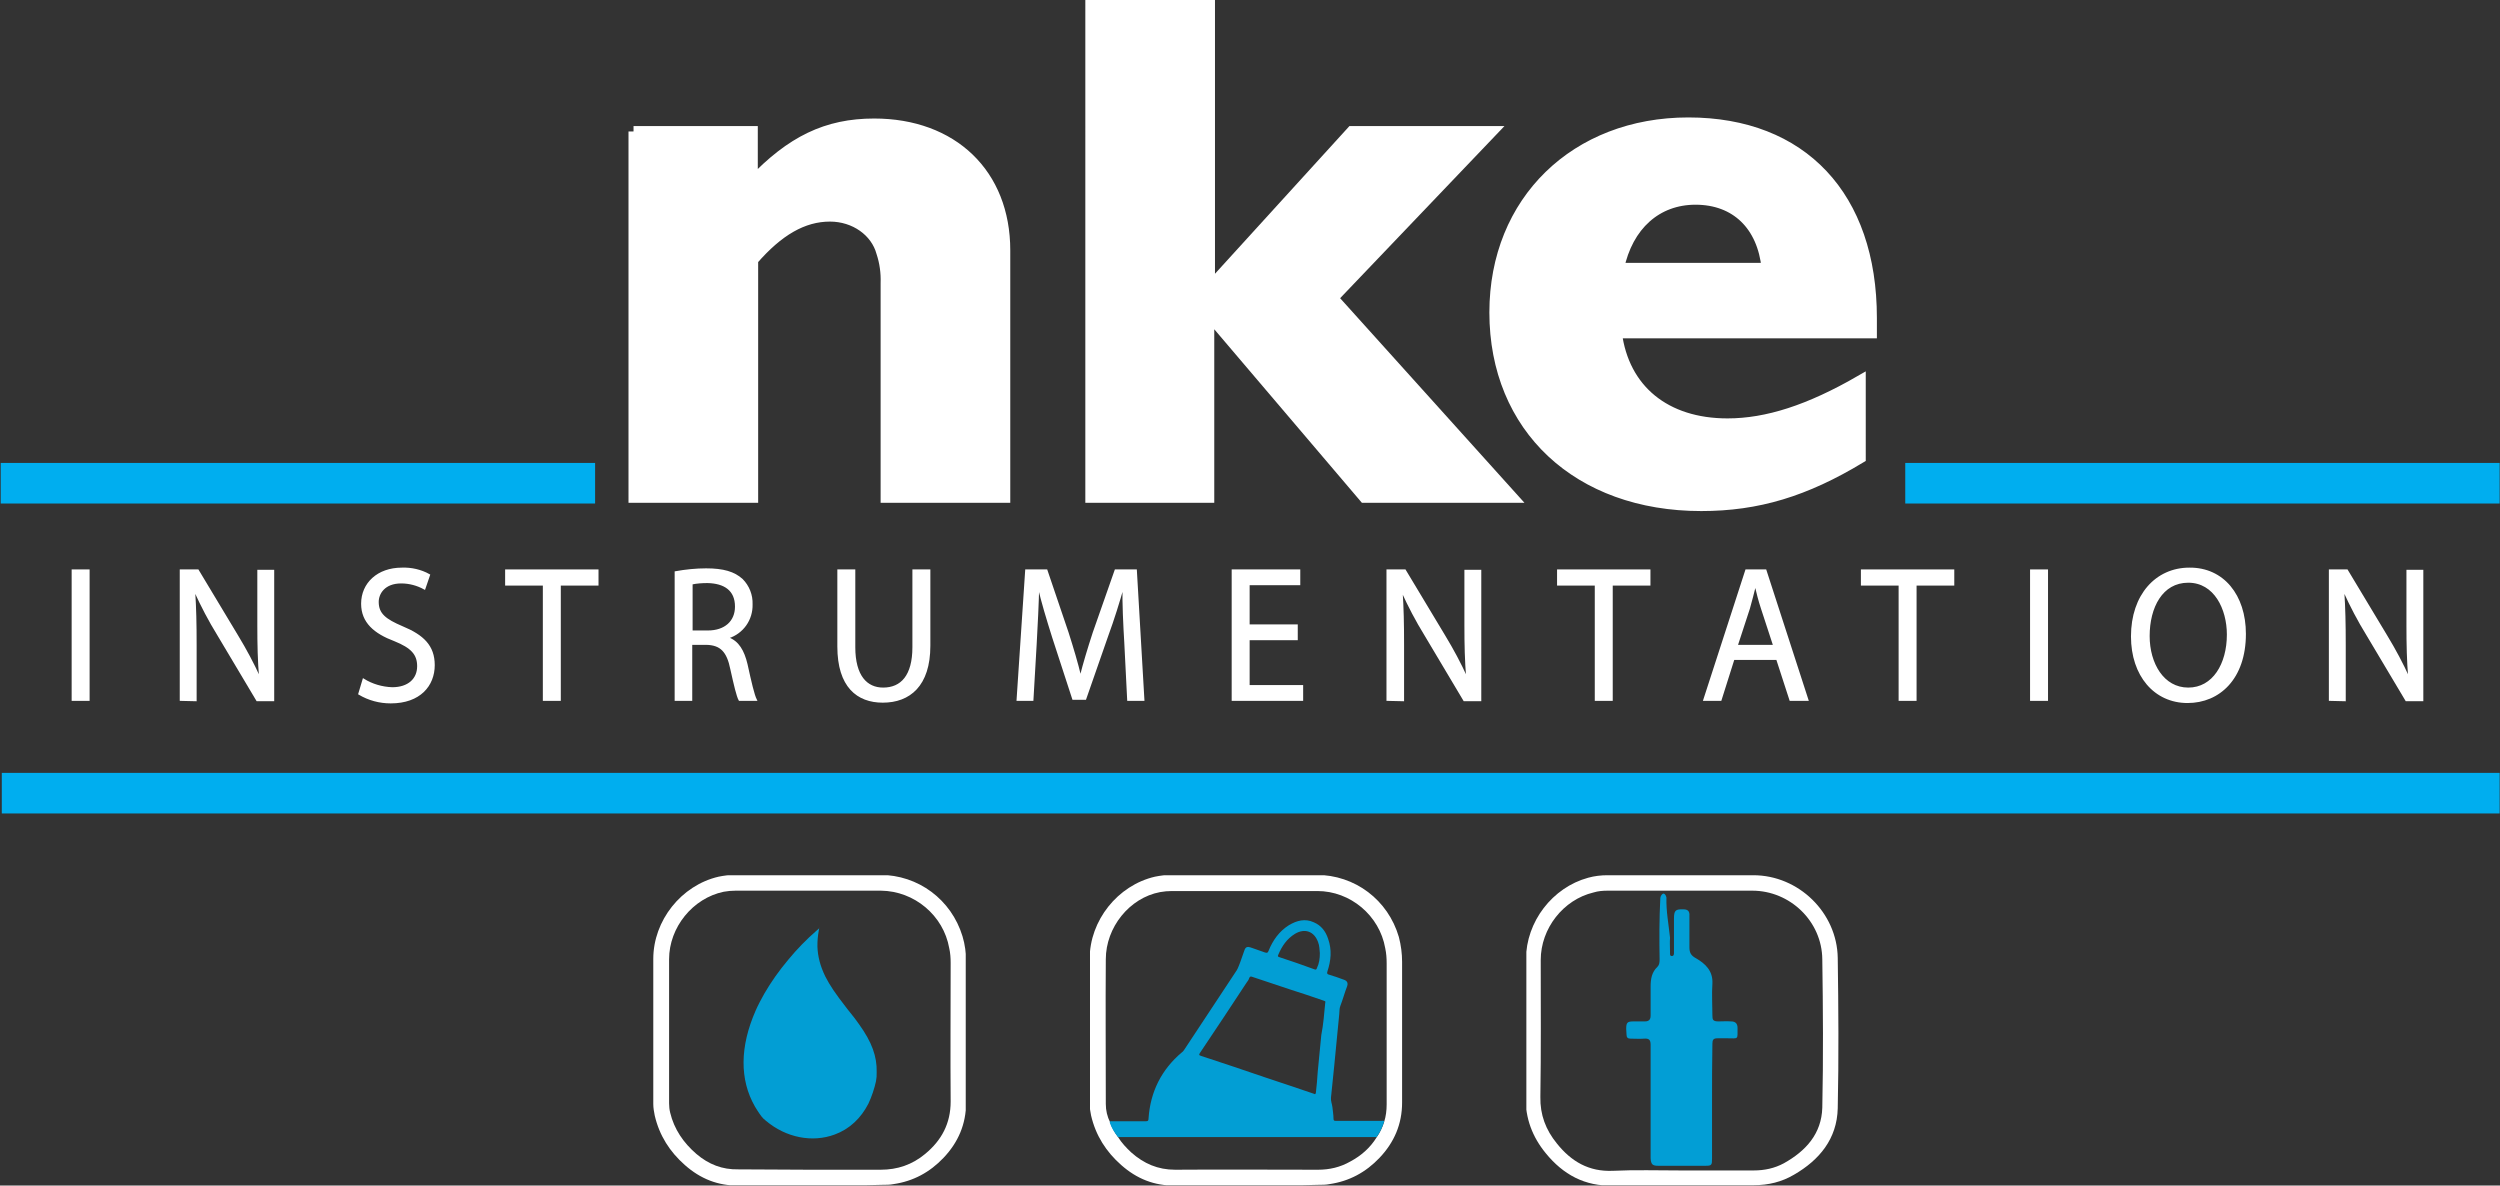
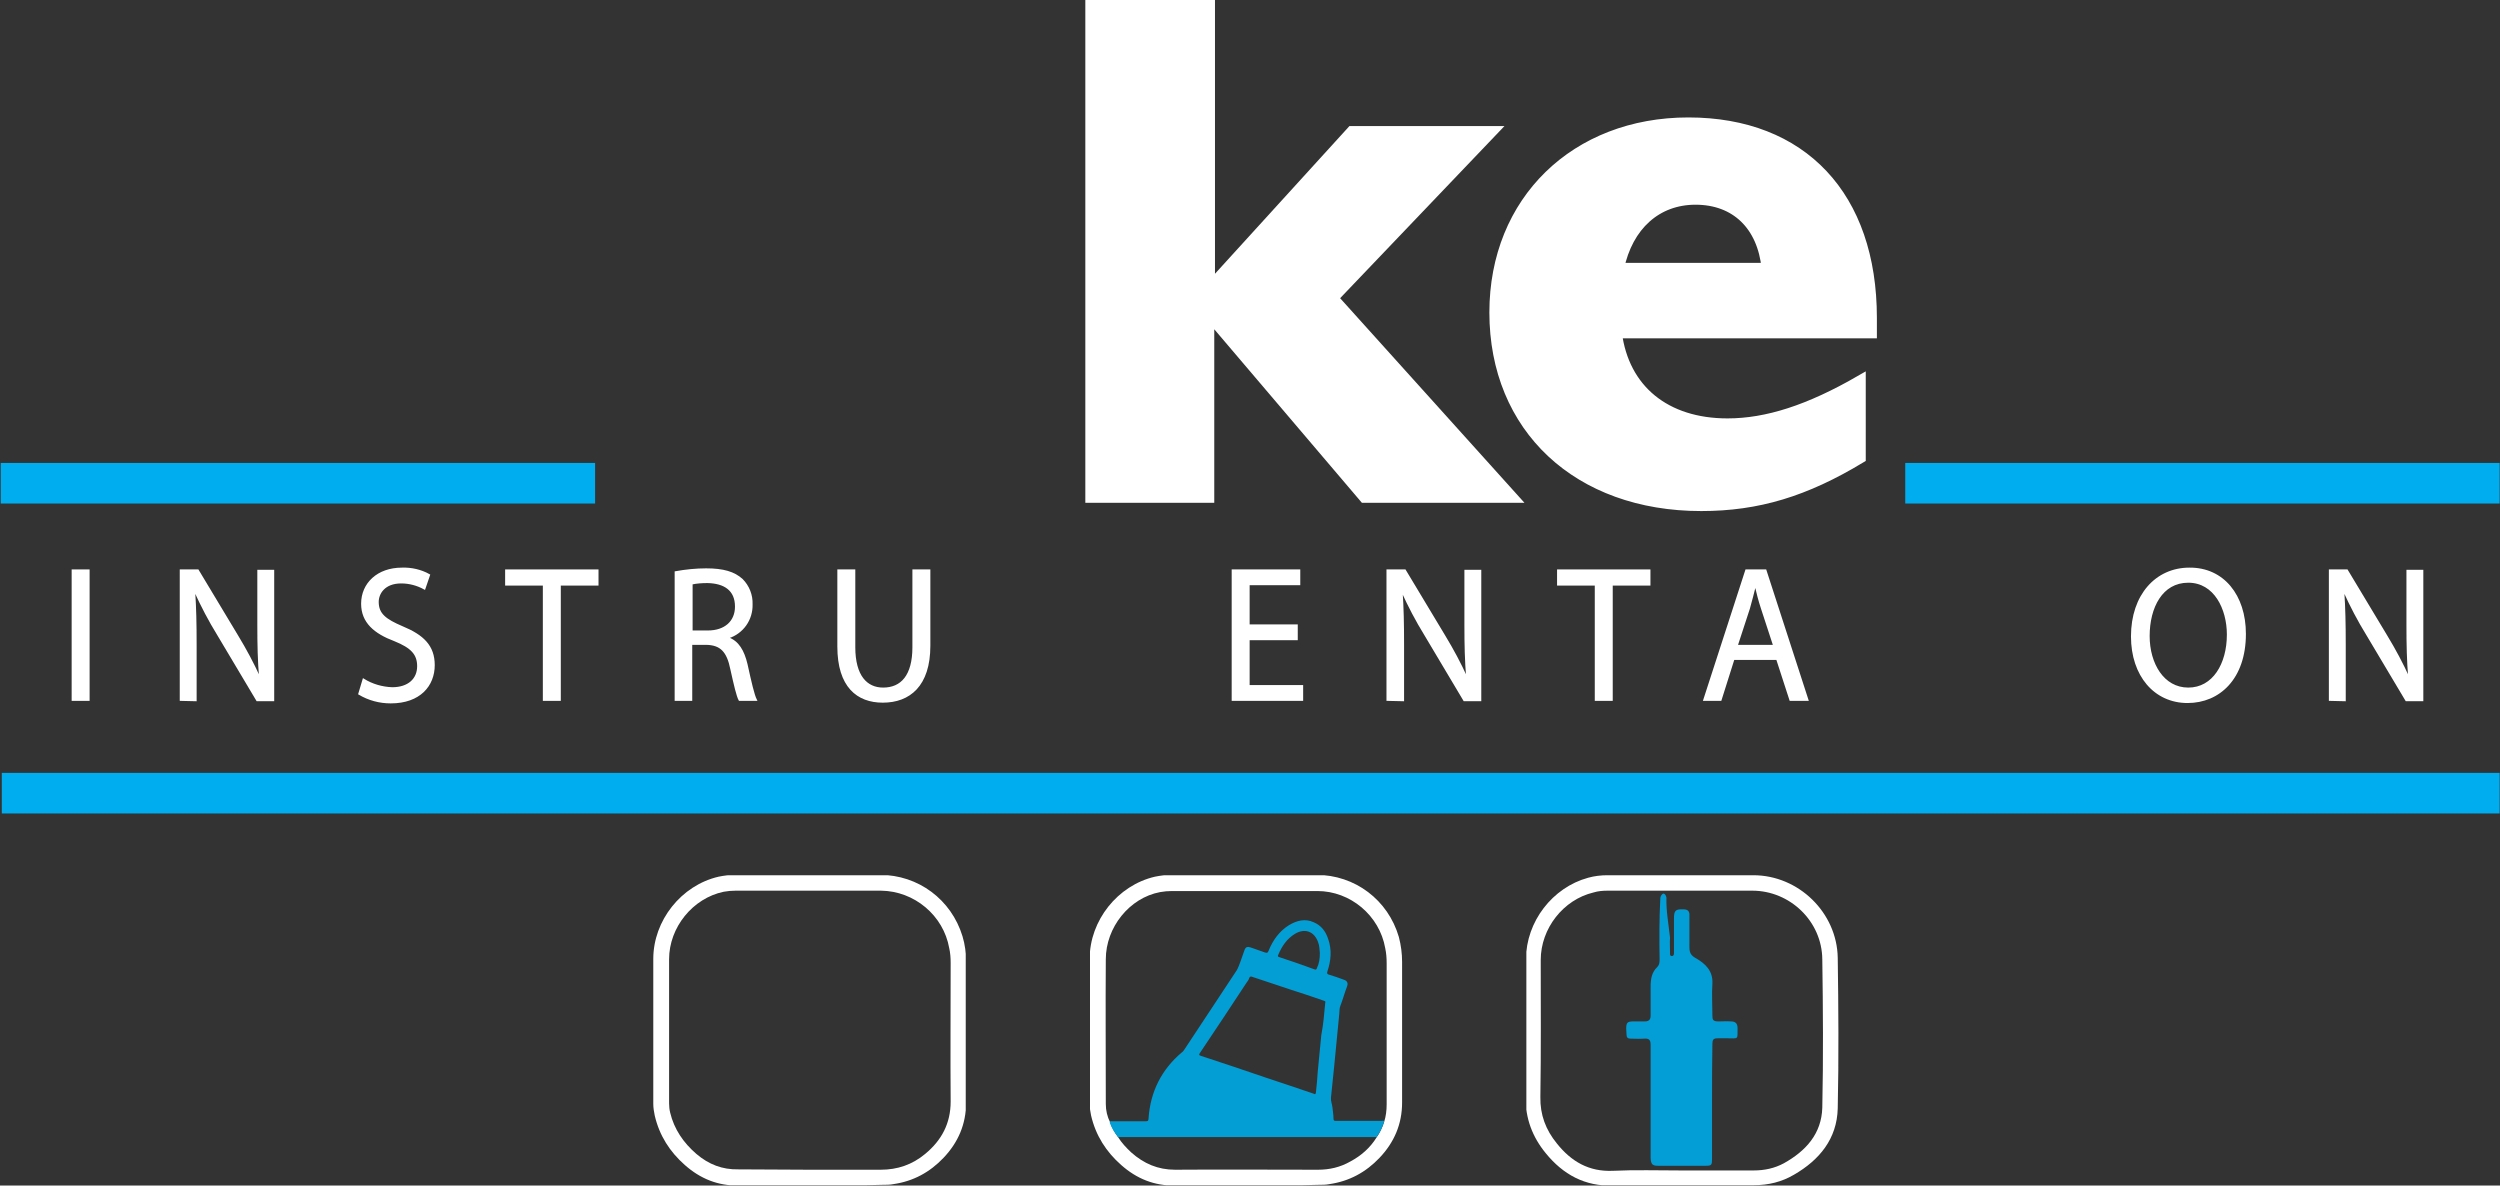
<svg xmlns="http://www.w3.org/2000/svg" xmlns:xlink="http://www.w3.org/1999/xlink" version="1.1" id="Calque_1" x="0px" y="0px" viewBox="0 0 696.1 330.1" style="enable-background:new 0 0 696.1 330.1;" xml:space="preserve">
  <rect x="0" y="0" width="696.1" height="330.1" fill="#333333" stroke="none" />
  <style type="text/css">
	.st0{fill:#FFFFFF;stroke:#FFFFFF;stroke-width:3;}
	.st1{display:none;fill:#FFFFFF;}
	.st2{fill:#00AEEF;}
	.st3{fill:#FFFFFF;stroke:#FFFFFF;stroke-width:0.5;}
	.st4{clip-path:url(#SVGID_2_);}
	.st5{clip-path:url(#SVGID_4_);fill:#FFFFFF;}
	.st6{clip-path:url(#SVGID_4_);fill:#029ED4;}
	.st7{clip-path:url(#SVGID_6_);}
	.st8{clip-path:url(#SVGID_8_);fill:#FFFFFF;}
	.st9{clip-path:url(#SVGID_8_);fill:#029ED5;}
	.st10{clip-path:url(#SVGID_10_);}
	.st11{clip-path:url(#SVGID_12_);fill:#FFFFFF;}
	.st12{clip-path:url(#SVGID_12_);fill:#029ED4;}
</style>
-   <path class="st0" d="M176.4,36.6h33.1v14.1c10.8-11.4,20.7-16.2,33.9-16.2c21.8,0,36.4,13.9,36.4,35.2v68.8h-33.1V78.8  c0.1-2.9-0.3-5.8-1.2-8.5c-1.6-5.9-7.5-10.1-14.4-10.1c-7.5,0-14.4,4-21.5,12.2v66.1h-33.1V36.6H176.4z" />
  <path class="st0" d="M303.7,1.5h33.1v78.6l39.6-43.5h39L371.1,83l50,55.5h-41.2l-43.3-50.9v50.9h-32.9V1.5z" />
  <path class="st0" d="M472.1,55.5c11.2,0,18.7,7.2,19.9,19.2h-41.3C453.2,62.7,461.3,55.5,472.1,55.5z M521.1,92.7v-4.2  c0-33.8-19.3-54.3-51-54.3c-31.3,0-53.9,21.7-53.9,52.8c0,32.1,23.2,53.8,57.5,53.8c15.7,0,28.9-4,44.3-13.3V106  c-14.2,8.2-26,12-37,12c-17.3,0-28.9-9.5-30.9-25.3H521.1z" />
  <path class="st1" d="M176.4,36.6h33.1v14.1c10.8-11.4,20.7-16.2,33.9-16.2c21.8,0,36.4,13.9,36.4,35.2v68.8h-33.1V78.8  c0.1-2.9-0.3-5.8-1.2-8.5c-1.6-5.9-7.5-10.1-14.4-10.1c-7.5,0-14.4,4-21.5,12.2v66.1h-33.1V36.6H176.4z" />
  <path class="st1" d="M303.7,1.5h33.1v78.6l39.6-43.5h39L371.1,83l50,55.5h-41.2l-43.3-50.9v50.9h-32.9V1.5z" />
  <path class="st1" d="M472.1,55.5c11.2,0,18.7,7.2,19.9,19.2h-41.3C453.2,62.7,461.3,55.5,472.1,55.5z M521.1,92.7v-4.2  c0-33.8-19.3-54.3-51-54.3c-31.3,0-53.9,21.7-53.9,52.8c0,32.1,23.2,53.8,57.5,53.8c15.7,0,28.9-4,44.3-13.3V106  c-14.2,8.2-26,12-37,12c-17.3,0-28.9-9.5-30.9-25.3H521.1z" />
  <rect x="0.2" y="128.9" class="st2" width="165.5" height="11.3" />
  <rect x="530.5" y="128.9" class="st2" width="165.5" height="11.3" />
  <rect x="0.5" y="215.2" class="st2" width="695.5" height="11.3" />
  <path class="st3" d="M24.7,158.8v36.1h-4.5v-36.1L24.7,158.8L24.7,158.8z" />
  <path class="st3" d="M50.3,194.9v-36.1h4.8l11,18.3c2.3,3.8,4.4,7.7,6.2,11.7h0.1c-0.4-4.8-0.5-9.2-0.5-14.8v-15.1h4.2V195h-4.5  l-10.9-18.3c-2.4-3.9-4.5-7.9-6.4-12.1l-0.2,0.1c0.3,4.6,0.4,8.9,0.4,14.9V195L50.3,194.9L50.3,194.9z" />
  <path class="st3" d="M101.2,189.2c2.4,1.5,5.2,2.3,8,2.4c4.6,0,7.2-2.5,7.2-6.1c0-3.4-1.8-5.3-6.5-7.2c-5.6-2.1-9.1-5.1-9.1-10.2  c0-5.6,4.4-9.8,11.1-9.8c2.6-0.1,5.3,0.5,7.6,1.8l-1.3,3.8c-2-1.1-4.2-1.7-6.5-1.7c-4.7,0-6.5,3-6.5,5.4c0,3.4,2.1,5,6.8,7  c5.8,2.4,8.8,5.3,8.8,10.6c0,5.6-3.9,10.4-12,10.4c-3.1,0-6.1-0.8-8.8-2.4L101.2,189.2z" />
  <path class="st3" d="M151.4,162.8h-10.5v-4h25.5v4h-10.5v32.1h-4.5V162.8z" />
  <path class="st3" d="M188.1,159.3c2.8-0.5,5.7-0.8,8.5-0.8c4.8,0,7.8,0.9,10,2.9c1.8,1.8,2.8,4.3,2.7,6.9c0.1,4.2-2.5,7.9-6.5,9.2  v0.2c2.7,1,4.2,3.5,5.1,7.3c1.1,5,1.9,8.5,2.6,9.9h-4.6c-0.6-1.1-1.3-4.1-2.3-8.6c-1-5-2.9-6.9-6.9-7h-4.2v15.6h-4.4L188.1,159.3z   M192.5,175.8h4.6c4.8,0,7.8-2.7,7.8-6.9c0-4.7-3.2-6.7-7.9-6.8c-1.5,0-3,0.1-4.4,0.4v13.3H192.5z" />
  <path class="st3" d="M237.9,158.8v21.4c0,8.1,3.4,11.5,8,11.5c5.1,0,8.4-3.5,8.4-11.5v-21.4h4.5v21c0,11.1-5.6,15.6-13,15.6  c-7,0-12.4-4.2-12.4-15.4v-21.2L237.9,158.8L237.9,158.8z" />
-   <path class="st3" d="M313.3,179c-0.3-5-0.6-11.1-0.5-15.6h-0.1c-1.2,4.2-2.6,8.8-4.4,13.7l-6.1,17.5h-3.4l-5.6-17.2  c-1.6-5.1-3-9.7-4-14h-0.1c-0.1,4.5-0.4,10.6-0.7,16l-0.9,15.5h-4.2l2.4-36.1h5.7l5.9,17.4c1.4,4.4,2.6,8.4,3.5,12.2h0.1  c0.9-3.6,2.1-7.6,3.6-12.2l6.1-17.4h5.7l2.1,36.1h-4.3L313.3,179z" />
  <path class="st3" d="M361.1,178h-13.4v13h14.9v3.9h-19.4v-36.1h18.6v3.9h-14.1v11.4h13.4V178z" />
  <path class="st3" d="M386.3,194.9v-36.1h4.9l11,18.3c2.3,3.8,4.4,7.7,6.2,11.7h0.1c-0.4-4.8-0.5-9.2-0.5-14.8v-15.1h4.2V195h-4.5  l-10.9-18.3c-2.4-3.9-4.5-7.9-6.4-12.1l-0.1,0.1c0.3,4.6,0.4,8.9,0.4,14.9V195L386.3,194.9L386.3,194.9z" />
  <path class="st3" d="M444.3,162.8h-10.5v-4h25.5v4h-10.5v32.1h-4.5V162.8z" />
  <path class="st3" d="M482.7,183.5l-3.6,11.4h-4.6l11.7-36.1h5.4l11.7,36.1h-4.8l-3.7-11.4H482.7z M494,179.9l-3.4-10.4  c-0.8-2.4-1.3-4.5-1.8-6.6h-0.1c-0.5,2.1-1.1,4.3-1.7,6.5l-3.4,10.4H494V179.9z" />
-   <path class="st3" d="M528.9,162.8h-10.5v-4h25.5v4h-10.5v32.1h-4.5V162.8z" />
-   <path class="st3" d="M570,158.8v36.1h-4.5v-36.1L570,158.8L570,158.8z" />
  <path class="st3" d="M625.1,176.5c0,12.4-7.2,19-16,19c-9.1,0-15.5-7.4-15.5-18.3c0-11.5,6.8-18.9,16-18.9  C619,158.2,625.1,165.8,625.1,176.5z M598.3,177.1c0,7.7,4,14.6,11,14.6s11-6.8,11-15c0-7.2-3.6-14.7-11-14.7  S598.3,169.1,598.3,177.1z" />
  <path class="st3" d="M648.7,194.9v-36.1h4.8l11,18.3c2.3,3.8,4.4,7.7,6.2,11.7h0.1c-0.4-4.8-0.5-9.2-0.5-14.8v-15.1h4.2V195H670  l-10.9-18.3c-2.4-3.9-4.5-7.9-6.4-12.1l-0.2,0.1c0.3,4.6,0.4,8.9,0.4,14.9V195L648.7,194.9z" />
  <g>
    <g>
      <defs>
        <rect id="SVGID_1_" x="181.9" y="243.7" width="87" height="86.3" />
      </defs>
      <clipPath id="SVGID_2_">
        <use xlink:href="#SVGID_1_" style="overflow:visible;" />
      </clipPath>
      <g class="st4">
        <defs>
          <rect id="SVGID_3_" x="181.9" y="243.7" width="87" height="86.3" />
        </defs>
        <clipPath id="SVGID_4_">
          <use xlink:href="#SVGID_3_" style="overflow:visible;" />
        </clipPath>
        <path class="st5" d="M225.2,330.1c-6.5,0-13-0.1-19.5,0c-5.8,0.1-10.7-1.9-15-5.7c-4.2-3.7-7.1-8.2-8.4-13.8     c-0.2-1-0.4-2.1-0.4-3.2c0-13.5,0-26.9,0-40.4c0-10.7,7.8-20.5,18.2-22.9c1.5-0.3,3-0.5,4.6-0.5c13.4,0,26.8,0,40.3,0     c10.7,0,19.9,6.9,23,17.1c0.7,2.3,1,4.7,1,7.1c0,13.1,0,26.1,0,39.2c0,6-2.2,11.1-6.3,15.4c-3.8,4-8.4,6.5-13.9,7.3     c-1,0.2-2,0.2-3,0.2C238.9,330.1,232.1,330.1,225.2,330.1 M225.2,325.7c6.7,0,13.3,0,20,0c4.7,0,8.8-1.4,12.4-4.4     c4.6-3.8,7.1-8.5,7.1-14.6c-0.1-12.9,0-25.7,0-38.6c0-1.4-0.1-2.8-0.4-4.1c-1.6-9.1-9.7-15.9-19-16c-13.5,0-27,0-40.5,0     c-1.1,0-2.2,0.1-3.3,0.3c-8.6,1.8-15.2,9.9-15.2,18.8c0,13.4,0,26.7,0,40.1c0,0.9,0.1,1.8,0.3,2.6c1.1,4.6,3.7,8.4,7.3,11.5     c3.4,2.9,7.2,4.4,11.7,4.3C212.2,325.6,218.7,325.7,225.2,325.7" />
-         <path class="st6" d="M227.5,259c-2.9,2.5-5.7,5.4-8,8.2c-2.6,3.1-4.8,6.2-6.7,9.5c-0.7,1.2-1.9,3.5-2.4,4.7     c-4.4,10-4.5,19.2-0.2,26.7c0.7,1.2,1.9,3,2.4,3.4c0.1,0.1,0.5,0.4,0.7,0.6c5.6,4.7,12.9,6.1,19.1,3.8c4.1-1.5,7.3-4.5,9.4-8.6     c0.9-1.9,1.7-4.3,2.1-6.2c0.2-1.1,0.2-1.4,0.2-2.6c0.1-4.3-1.3-8.3-4.9-13.3c-0.6-0.9-1.6-2.2-3.3-4.3c-3.5-4.5-4.8-6.5-6.1-9     c-1.4-2.9-2.1-5.5-2.2-8.4c0-1.6,0.1-2.9,0.4-4.5c0.1-0.4,0.1-0.7,0.1-0.7C228.3,258.3,228,258.6,227.5,259" />
      </g>
    </g>
  </g>
  <g>
    <g>
      <defs>
        <rect id="SVGID_5_" x="425" y="243.7" width="86.9" height="86.3" />
      </defs>
      <clipPath id="SVGID_6_">
        <use xlink:href="#SVGID_5_" style="overflow:visible;" />
      </clipPath>
      <g class="st7">
        <defs>
          <rect id="SVGID_7_" x="425" y="243.7" width="86.9" height="86.3" />
        </defs>
        <clipPath id="SVGID_8_">
          <use xlink:href="#SVGID_7_" style="overflow:visible;" />
        </clipPath>
        <path class="st8" d="M468,330.1c-6.3,0-12.5-0.2-18.8,0c-7.9,0.3-14-3.1-18.8-9c-3.7-4.5-5.7-9.7-5.6-15.7     c0.2-12.8,0-25.5,0.1-38.3c0-10.5,7.4-20,17.3-22.7c1.8-0.5,3.6-0.7,5.4-0.7c13.5,0,27.1,0,40.6,0c12.6,0,23.3,10.4,23.5,23     c0.2,14,0.3,27.9,0,41.9c-0.2,8.5-5.1,14.4-12.2,18.5c-3.4,2-7.1,2.9-11.1,2.9C481.5,330.1,474.7,330.1,468,330.1 M468,325.9     c6.8,0,13.5,0,20.3,0c3,0,5.8-0.6,8.4-2c6.1-3.4,10.5-8.2,10.7-15.5c0.3-13.8,0.2-27.6,0-41.3c-0.1-10.6-9-19.1-19.5-19.1     c-13.4,0-26.8,0-40.2,0c-1.4,0-2.7,0.1-4,0.5c-8.4,2-14.7,10-14.7,18.8c0,12.7,0.1,25.4-0.1,38.1c-0.1,5,1.5,9.2,4.6,13     c4,5,8.9,7.9,15.6,7.6C455.3,325.7,461.7,325.9,468,325.9" />
        <path class="st9" d="M476.7,306.8c0,5.2,0,10.5,0,15.7c0,2-0.1,2.1-2,2.1c-4.3,0-8.7,0-13,0c-1.6,0-2-0.4-2.1-2.1     c0-1,0-2.1,0-3.1c0-9.5,0-19,0-28.5c0-1.4-0.5-1.8-1.8-1.7c-1.3,0.1-2.5,0-3.8,0c-0.7,0-1.1-0.3-1.1-1c0-0.6-0.1-1.1-0.1-1.7     c0-1.8,0.3-2.1,2.1-2.1c1,0,2.1,0,3.1,0c1.1,0,1.6-0.5,1.6-1.6c0-2.7,0-5.4,0-8.1c0-2.1,0.3-4,1.9-5.5c0.5-0.5,0.6-1.2,0.6-2     c-0.1-5.8-0.1-11.3,0.2-17.2c0.1-0.7,0.6-1.2,0.9-1.2c0.3,0,0.7,0.5,0.8,1.1c-0.1,3.9,0.6,7.3,1,11.2c-0.1,1.3,0,2.7,0,4.1     c0,0.4-0.1,1,0.5,1c0.6,0,0.6-0.6,0.6-0.9c0-3.2,0-6.4,0-9.5c0-2.3,0.4-2.7,2.7-2.6c1.2,0,1.7,0.6,1.6,1.8c0,2.9,0,5.8,0,8.7     c0,1.4,0.3,2.3,1.8,3.1c2.6,1.5,4.8,3.5,4.6,7.1c-0.2,2.9,0,5.9,0,8.8c0,1.2,0.1,1.7,1.7,1.7c1.6,0,2.1-0.1,3.5,0     c1.2,0,1.8,0.6,1.8,1.8c0,3.4,0.3,2.9-2.8,2.9c-0.9,0-1.9,0-2.8,0c-1.1,0-1.4,0.4-1.4,1.5C476.7,296,476.7,301.4,476.7,306.8" />
      </g>
    </g>
  </g>
  <g>
    <g>
      <defs>
        <rect id="SVGID_9_" x="303.5" y="243.7" width="87" height="86.3" />
      </defs>
      <clipPath id="SVGID_10_">
        <use xlink:href="#SVGID_9_" style="overflow:visible;" />
      </clipPath>
      <g class="st10">
        <defs>
          <rect id="SVGID_11_" x="303.5" y="243.7" width="87" height="86.3" />
        </defs>
        <clipPath id="SVGID_12_">
          <use xlink:href="#SVGID_11_" style="overflow:visible;" />
        </clipPath>
        <path class="st11" d="M346.7,330.1c-6.5,0-13-0.1-19.5,0c-5.8,0.1-10.7-1.9-15-5.7c-4.2-3.7-7.1-8.2-8.4-13.8     c-0.2-1-0.4-2.1-0.4-3.2c0-13.5,0-26.9,0-40.4c0-10.7,7.8-20.5,18.2-22.9c1.5-0.3,3-0.5,4.6-0.5c13.4,0,26.8,0,40.3,0     c10.8,0,20,7,23,17.3c0.6,2.3,0.9,4.6,0.9,6.9c0,13.1,0,26.1,0,39.2c0,6-2.2,11.1-6.3,15.4c-3.8,4-8.4,6.5-13.9,7.3     c-1,0.2-2,0.2-3,0.2C360.5,330.1,353.6,330.1,346.7,330.1 M383.3,316.7c0.9-1.3,1.6-2.7,2.1-4.3c0.5-1.6,0.7-3.2,0.7-4.9     c0-13.1,0-26.2,0-39.3c0-1.4-0.1-2.8-0.4-4.2c-1.6-9.1-9.7-15.9-18.9-15.9c-13.5,0-27,0-40.5,0c-1.1,0-2.2,0.1-3.3,0.3     c-8.5,1.6-15.1,9.8-15.1,18.7c-0.1,13.4,0,26.9,0,40.3c0,1.8,0.4,3.5,1.2,5.1c0.5,1.5,1.3,2.8,2.2,4.1c1,1.6,2.3,3,3.7,4.3     c3.5,3.1,7.4,4.8,12.2,4.8c13.3-0.1,26.6,0,39.8,0c3.2,0,6.2-0.7,9-2.3C379,321.8,381.5,319.6,383.3,316.7" />
        <path class="st12" d="M309,312.6c0-0.5,0.3-0.4,0.6-0.4c3.1,0,6.2,0,9.4,0c0.6,0,0.8-0.1,0.8-0.8c0.5-7.4,3.6-13.6,9.3-18.4     c0.3-0.2,0.5-0.5,0.7-0.8c4.9-7.4,9.7-14.7,14.6-22.1c0.4-0.7,0.6-1.4,0.9-2.1c0.4-1.1,0.8-2.3,1.2-3.4c0.3-0.9,0.8-1.1,1.7-0.8     c1.3,0.5,2.7,0.9,4,1.4c0.6,0.2,0.8,0.1,1-0.4c1.2-3,3-5.5,5.7-7.2c2.2-1.3,4.5-1.9,6.9-0.8c2.1,0.9,3.3,2.5,4,4.6     c1.1,3.1,0.8,6.1-0.2,9.1c-0.2,0.6,0,0.8,0.5,0.9c1.4,0.4,2.7,0.9,4.1,1.4c0.9,0.3,1.2,0.9,0.9,1.8c-0.7,1.8-1.2,3.7-1.9,5.5     c-0.3,0.7-0.2,1.6-0.3,2.3c-0.5,4.8-0.9,9.6-1.4,14.4c-0.3,2.9-0.6,5.9-0.9,8.8c-0.1,1,0.3,1.8,0.4,2.7c0.1,1.1,0.3,2.1,0.3,3.2     c0,0.5,0.2,0.6,0.6,0.6c4.3,0,8.5,0,12.8,0c0.2,0,0.6-0.2,0.7,0.2c-0.5,1.5-1.1,3-2.1,4.3c-0.2,0-0.4,0-0.5,0     c-23.6,0-47.3,0-70.9,0c-0.2,0-0.4,0-0.6,0C310.3,315.4,309.5,314,309,312.6 M369,279.2c0.2-0.5-0.3-0.5-0.5-0.6     c-3.1-1.1-6.2-2.1-9.3-3.1c-3.5-1.2-7-2.3-10.5-3.5c-0.5-0.2-0.7-0.1-0.9,0.4c-0.1,0.4-0.4,0.8-0.7,1.2     c-4.3,6.5-8.6,13.1-13,19.6c-0.3,0.5-0.3,0.6,0.3,0.8c5.9,1.9,11.7,3.9,17.6,5.9c4.6,1.5,9.2,3.1,13.7,4.6     c0.3,0.1,0.6,0.4,0.7-0.3c0.2-1.9,0.4-3.8,0.5-5.7c0.3-3.4,0.7-6.9,1-10.3C368.5,285.2,368.7,282.2,369,279.2 M367.5,265.4     c-0.1-1-0.1-2.1-0.5-3.1c-1.1-3-3.7-3.9-6.4-2.3c-2.3,1.4-3.7,3.5-4.7,5.9c-0.2,0.4,0,0.5,0.3,0.6c3.3,1.1,6.6,2.2,9.8,3.4     c0.4,0.2,0.6,0,0.7-0.4C367.3,268.3,367.5,266.9,367.5,265.4" />
      </g>
    </g>
  </g>
</svg>